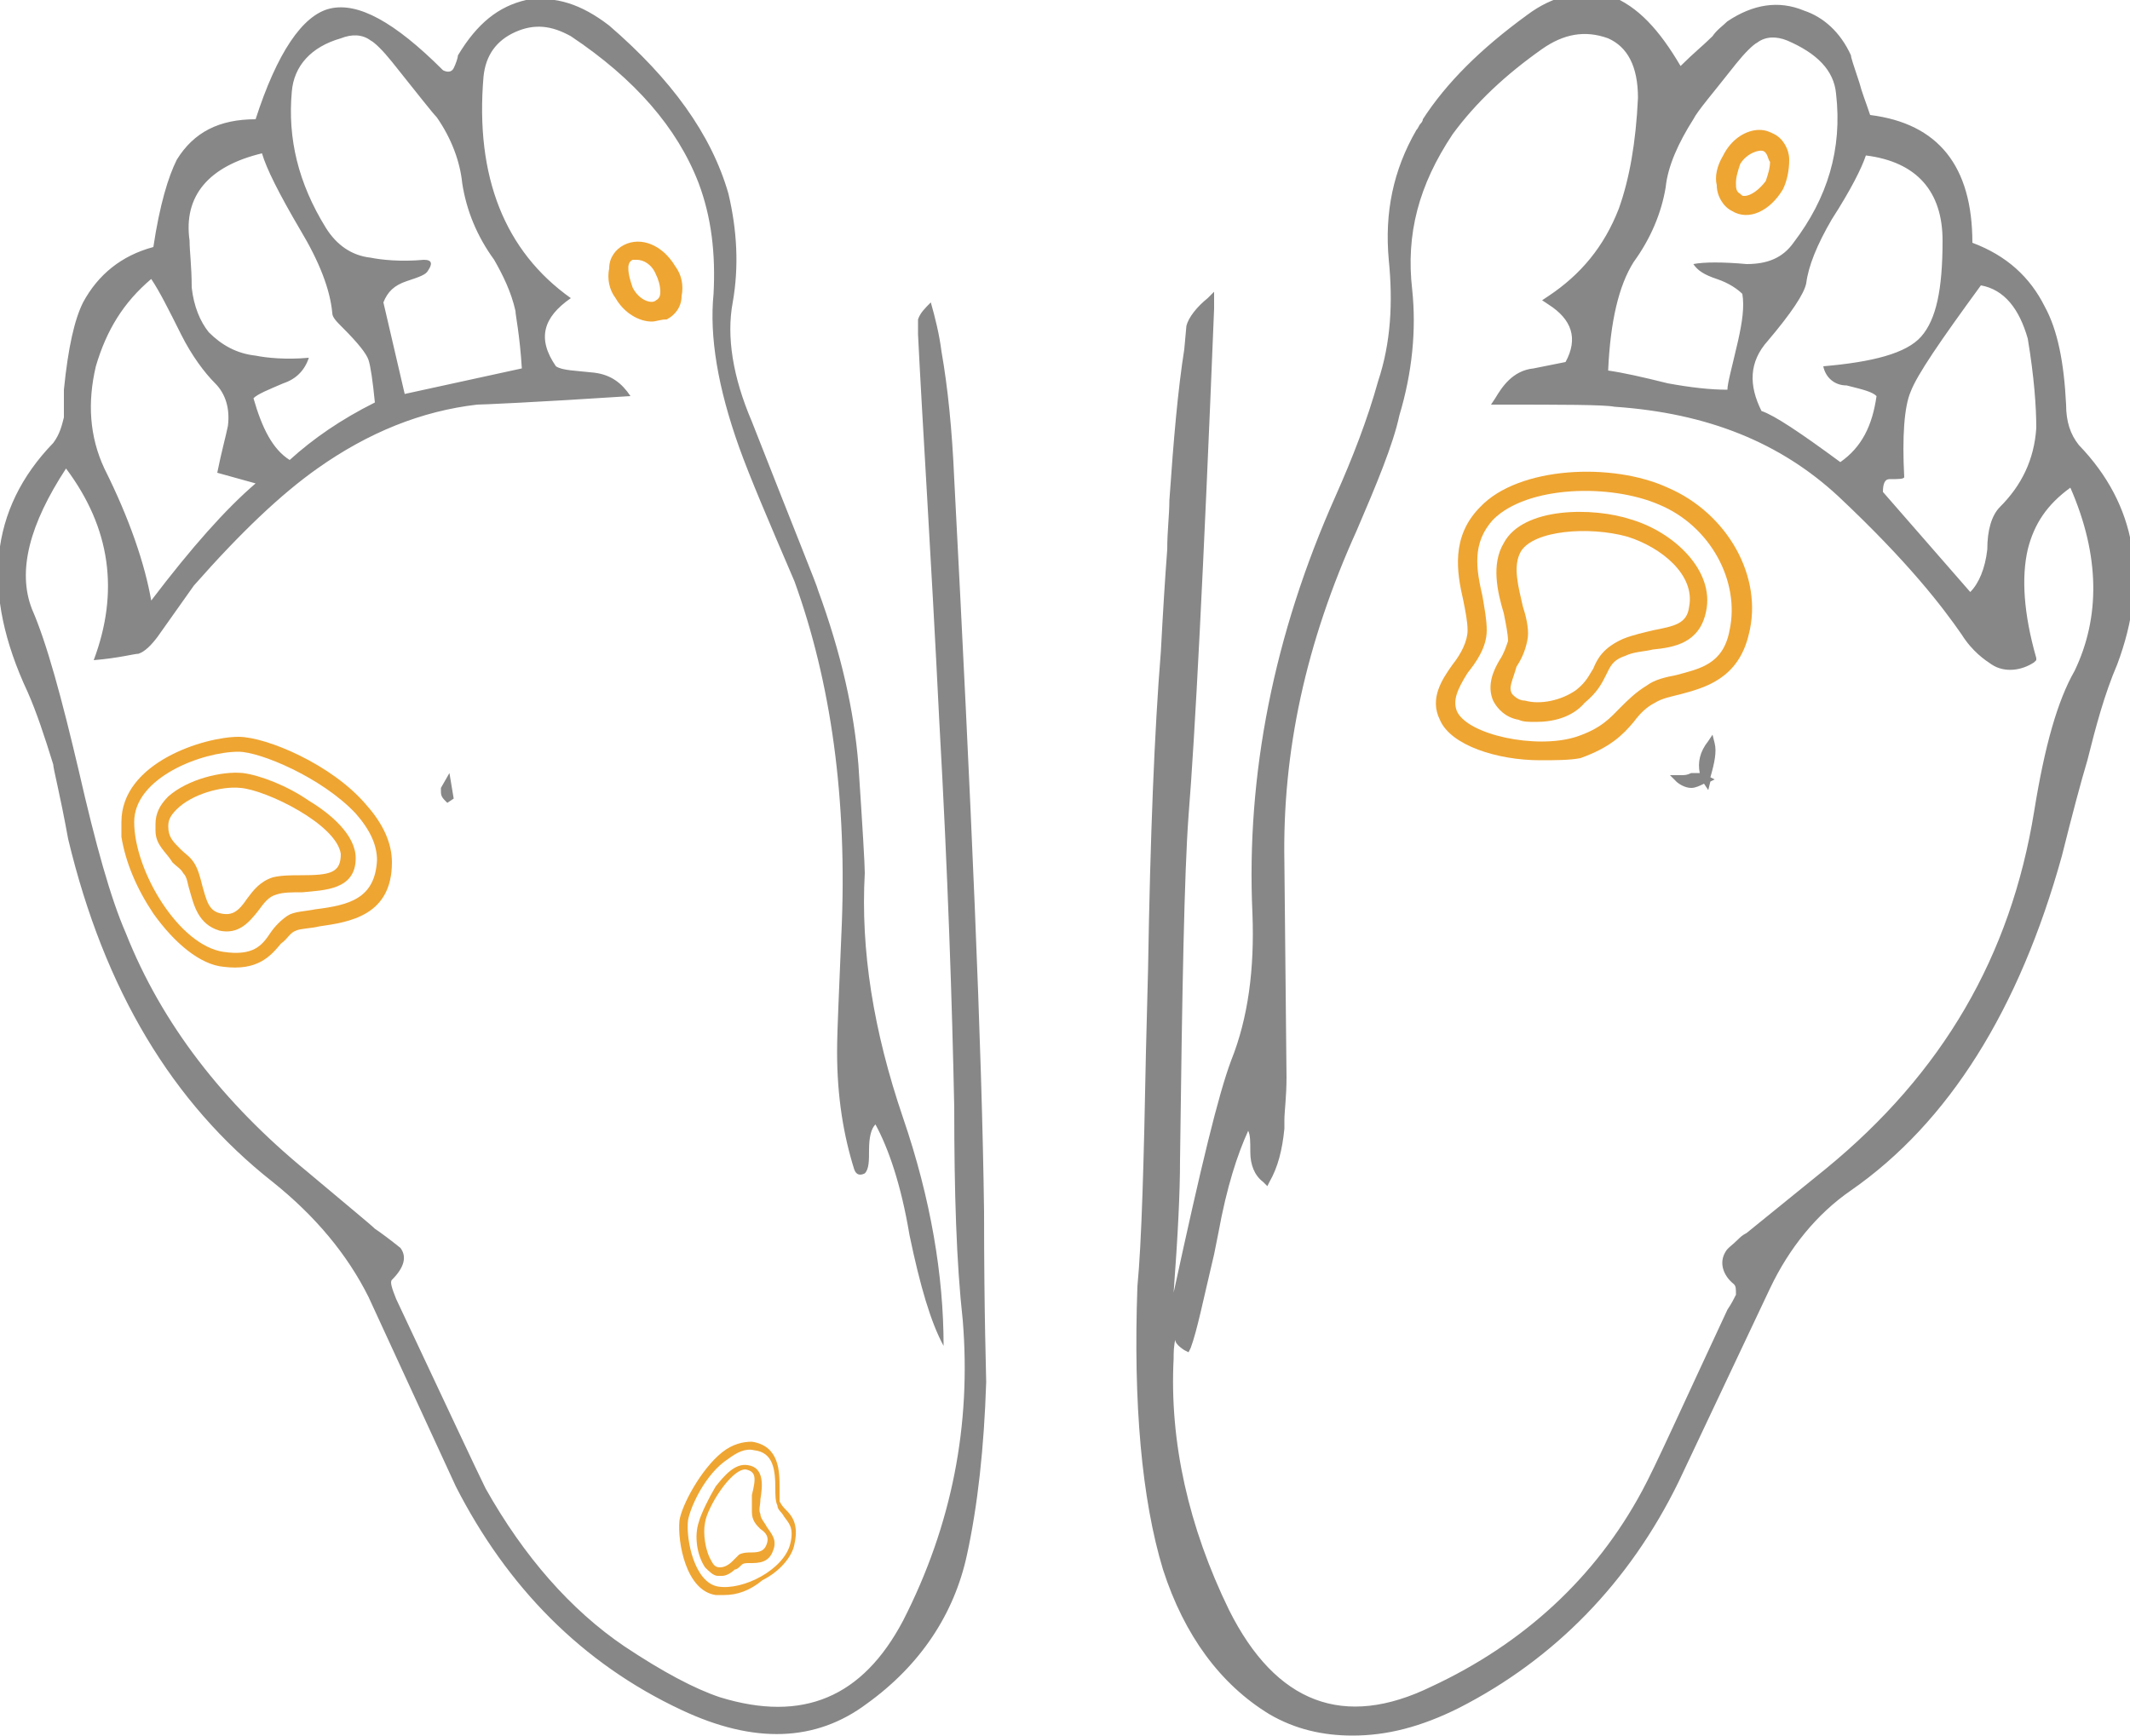
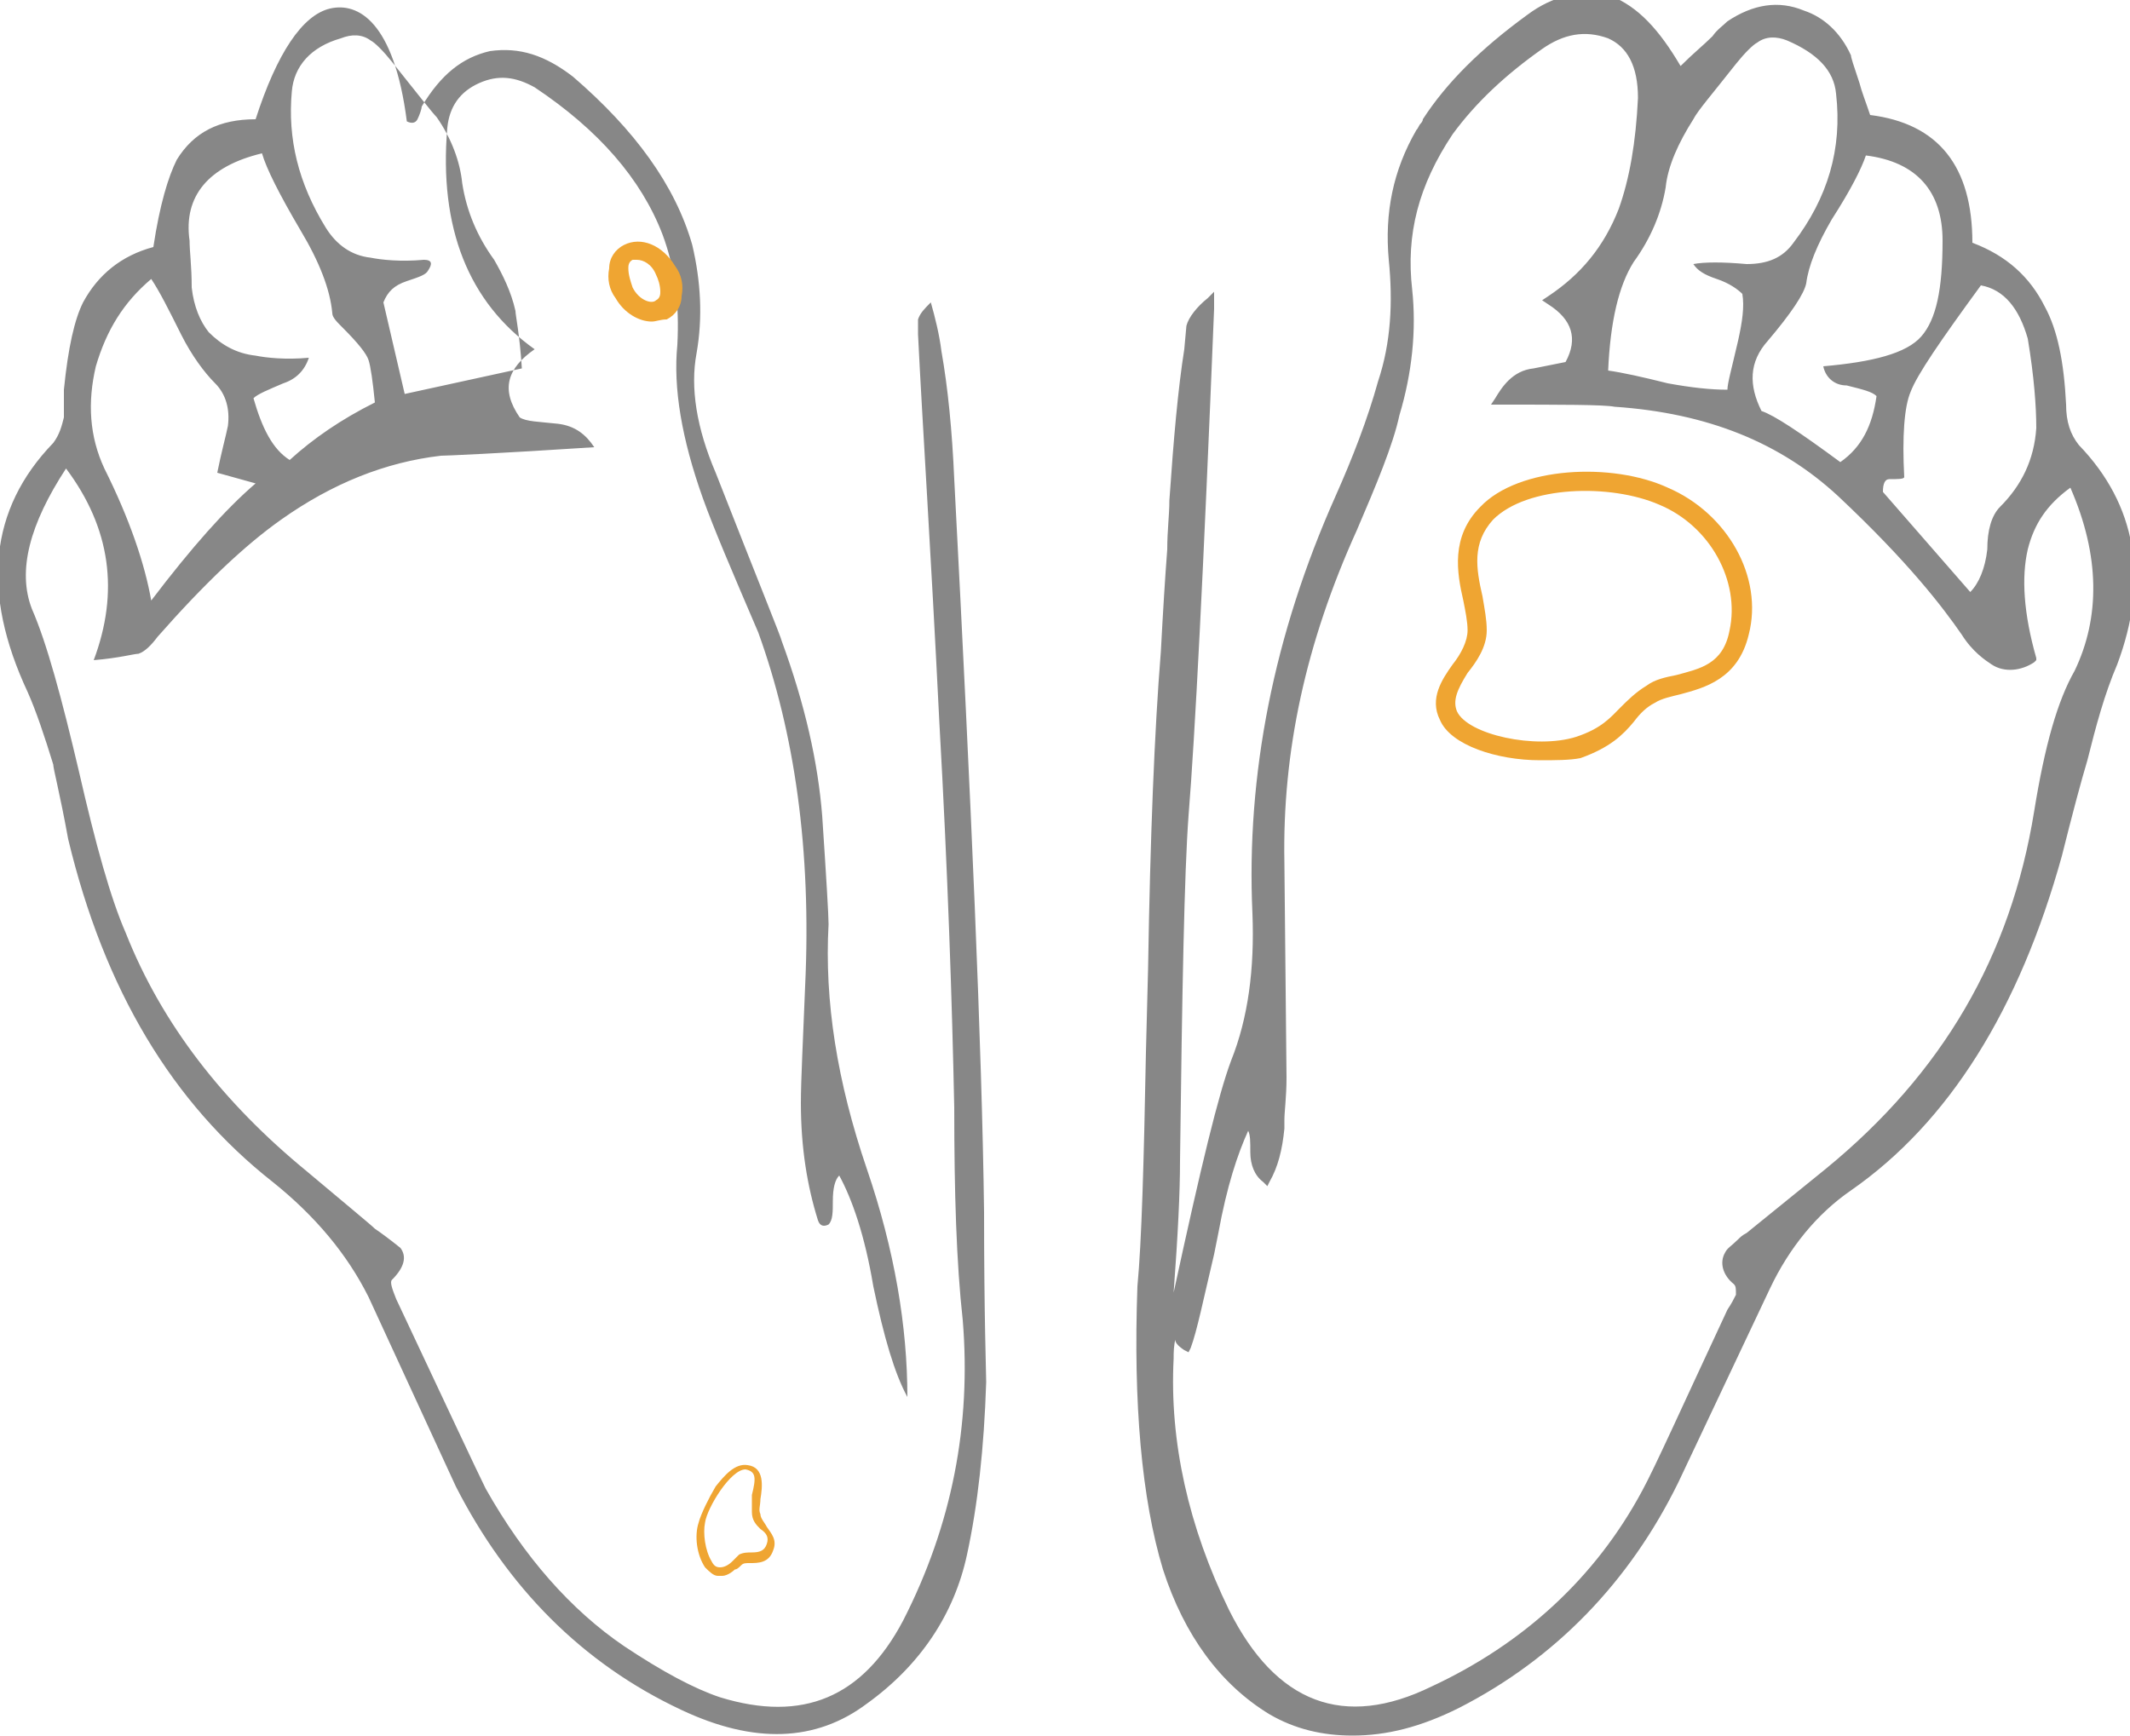
<svg xmlns="http://www.w3.org/2000/svg" viewBox="0 0 100 81.5">
  <style>.st0{fill:#878787}.st1{fill:#efa532}</style>
-   <path class="st0" d="M97.6 20.9c-.4-.5-.6-1.1-.6-1.9-.1-2-.4-3.5-1-4.6-.7-1.4-1.8-2.4-3.4-3 0-3.6-1.6-5.6-4.8-6-.2-.6-.4-1.1-.5-1.5-.3-.9-.4-1.2-.4-1.3-.5-1.1-1.3-1.8-2.2-2.1-1.2-.5-2.4-.3-3.6.5-.2.2-.5.4-.7.7-.4.4-.9.8-1.5 1.4-1-1.7-2-2.8-3.3-3.3-1.4-.3-2.7 0-3.9.9-2.2 1.6-3.8 3.2-4.9 4.9 0 .1-.1.2-.1.2-.1.1-.1.2-.2.3C65.4 8 65 10 65.2 12.2c.2 2 .1 3.9-.5 5.7-.5 1.8-1.2 3.6-2 5.4-2.9 6.5-4.2 13.1-3.9 19.6.1 2.6-.2 4.9-1 6.9-.6 1.6-1.4 4.9-2.7 10.9.2-2.7.3-4.7.3-6.2.1-8 .2-13.5.4-16.2.3-3.7.7-11.4 1.2-23.8v-.8l-.3.3c-.5.4-.9.9-1 1.3l-.1 1.1c-.3 1.9-.5 4.2-.7 7.1 0 .7-.1 1.4-.1 2.3-.1 1.3-.2 2.9-.3 4.8-.3 3.7-.5 8.7-.6 14.9l-.1 3.9c-.1 5.2-.2 8.9-.4 11-.2 5.5.2 10 1.2 13.3 1 3.1 2.7 5.4 5 6.8 1.2.7 2.5 1 3.9 1 1.6 0 3.2-.4 5-1.3 4.5-2.3 8-5.9 10.3-10.6l4.3-9.1c.9-1.9 2.2-3.5 3.8-4.6 4.6-3.2 7.9-8.5 9.9-15.7.5-2 .9-3.5 1.2-4.5.4-1.6.8-3.1 1.4-4.5 1.5-4 .9-7.5-1.8-10.3zm-10-13.6c2.4.3 3.6 1.7 3.6 4s-.3 3.7-1 4.5-2.3 1.2-4.6 1.4c.1.5.5.9 1.1.9.8.2 1.2.3 1.4.5-.2 1.4-.7 2.4-1.7 3.1-1.9-1.4-3.1-2.2-3.7-2.4-.6-1.2-.6-2.3.3-3.3 1.1-1.3 1.7-2.2 1.8-2.7.1-.8.5-1.8 1.2-3 .9-1.4 1.4-2.4 1.6-3zm6.3 16.5c-.4.4-.6 1.1-.6 2-.1.9-.4 1.6-.8 2l-4.1-4.7c0-.4.1-.6.3-.6.4 0 .7 0 .7-.1-.1-1.9 0-3.3.3-4 .3-.8 1.4-2.4 3.3-5 1.1.2 1.8 1.1 2.2 2.5.3 1.8.4 3.2.4 4.2-.1 1.5-.7 2.7-1.7 3.7zm-9.7-12.4c-.5.7-1.2 1-2.2 1-1.1-.1-2-.1-2.5 0 .2.3.5.5 1.1.7.6.2 1 .5 1.2.7.1.6 0 1.3-.2 2.2-.3 1.3-.5 2-.5 2.3-.8 0-1.7-.1-2.8-.3-1.2-.3-2.1-.5-2.8-.6.1-2.3.5-4 1.2-5.1.8-1.1 1.3-2.3 1.5-3.5.1-1 .6-2.1 1.3-3.2.2-.4.9-1.2 2-2.6.4-.5.8-.9 1-1 .4-.3.9-.3 1.4-.1 1.4.6 2.2 1.4 2.3 2.5.3 2.6-.4 4.9-2 7zm-28.6 52 .2.1.1-.2c.3-.8.6-2.3 1.1-4.4l.2-1c.4-2.2.9-3.7 1.4-4.8.1.2.1.5.1 1 0 .6.2 1.1.6 1.4l.2.2.1-.2c.4-.7.6-1.5.7-2.5v-.4c0-.4.1-1.1.1-2l-.1-10.1c-.1-5.2 1-10.3 3.4-15.6.9-2.1 1.7-4 2-5.4.6-2 .8-4 .6-5.9-.3-2.6.3-4.9 1.9-7.3 1.1-1.5 2.5-2.8 4.2-4 1-.7 2-.9 3.1-.5.9.4 1.4 1.3 1.4 2.8-.1 2.1-.4 3.8-.9 5.2-.7 1.8-1.8 3.1-3.3 4.1l-.3.2.3.2c1.1.7 1.4 1.6.8 2.7l-1.5.3c-1 .1-1.5.9-1.8 1.4l-.2.3h.3c3 0 5 0 5.5.1 4.4.3 7.8 1.7 10.5 4.2 3.3 3.1 4.9 5.2 5.8 6.5.5.8 1.1 1.2 1.4 1.4.6.4 1.4.3 2-.1l.1-.1v-.1c-.6-2.1-.7-3.8-.4-5.1.3-1.2.9-2.1 2-2.9 1.4 3.2 1.4 6.1.2 8.6-.8 1.4-1.4 3.5-1.9 6.6-1.1 6.8-4.3 12.3-9.8 16.8l-3.7 3c-.2.1-.3.2-.4.3-.3.3-.5.4-.6.6-.3.5-.1 1.1.4 1.5.1.1.1.2.1.5-.1.2-.2.4-.4.7-2.1 4.5-3.4 7.4-4 8.5-2.2 4.1-5.6 7.2-9.9 9.2-4.1 2-7.3.8-9.5-3.6-1.9-3.9-2.8-7.9-2.6-11.8 0-.3 0-.6.1-1-.1.2.1.4.4.6zM46.2 56.9c-.1-7.7-.6-19.1-1.4-34.4-.1-2.3-.3-4.3-.6-6-.1-.8-.3-1.6-.5-2.3-.3.3-.5.5-.6.8v.7c.2 4.1.6 10.1 1 18.2.4 7.1.6 13.2.7 18.1 0 4 .1 7.3.4 10 .4 4.9-.5 9.6-2.8 14.1-1.9 3.6-4.7 4.8-8.6 3.6-1.2-.4-2.7-1.2-4.5-2.4-2.5-1.7-4.7-4.2-6.5-7.4-.4-.8-1.8-3.8-4.2-8.9-.2-.5-.3-.8-.2-.9.6-.6.7-1.1.4-1.5-.5-.4-.9-.7-1.2-.9-.2-.2-1.3-1.1-3.2-2.7-3.9-3.2-6.8-6.9-8.5-11.2-.7-1.6-1.4-4.1-2.2-7.6-.8-3.4-1.5-6-2.2-7.6-.7-1.8-.1-4 1.6-6.6 2.1 2.8 2.5 5.8 1.3 9 1.2-.1 1.9-.3 2.1-.3.3-.1.6-.4.9-.8l1.7-2.4c2.2-2.5 4.1-4.3 5.8-5.5 2.4-1.7 4.9-2.7 7.5-3 .2 0 2.6-.1 7.2-.4-.4-.6-.9-1-1.7-1.1-.9-.1-1.5-.1-1.8-.3-.9-1.3-.6-2.3.7-3.2-3.1-2.2-4.5-5.7-4.1-10.4.1-1 .6-1.7 1.5-2.1.9-.4 1.7-.3 2.6.2 3 2 5 4.3 6 6.9.6 1.6.8 3.3.7 5.2-.2 2 .2 4.4 1.2 7.2.5 1.4 1.4 3.5 2.6 6.3 1.7 4.7 2.5 10.2 2.2 16.6-.1 2.6-.2 4.4-.2 5.5 0 2.1.3 3.9.8 5.5.1.3.3.3.5.2.2-.2.2-.6.2-1.1 0-.6.1-1 .3-1.2.6 1.1 1.2 2.8 1.6 5.2.5 2.4 1 4.1 1.6 5.2 0-3.3-.6-6.9-1.9-10.7-1.4-4.1-2-7.9-1.8-11.5 0-.4-.1-2.1-.3-5.1-.2-2.5-.8-5.2-1.9-8.2 0-.1-1.1-2.8-3.1-7.9-.9-2.1-1.2-4-.9-5.6.3-1.7.2-3.4-.2-5.1-.8-2.8-2.7-5.4-5.6-7.9-1.3-1-2.5-1.4-3.9-1.2-1.3.3-2.3 1.1-3.2 2.6 0 .1-.1.4-.2.6-.1.2-.3.2-.5.1C18.5 1 16.8.1 15.5.4 14.2.7 13 2.5 12 5.6c-1.7 0-2.9.6-3.7 1.9-.4.8-.8 2.1-1.1 4.1-1.5.4-2.6 1.3-3.3 2.6-.4.8-.7 2.1-.9 4.1v1.3c-.1.4-.2.8-.5 1.2-3 3.1-3.4 7-1.2 11.7.4.9.8 2.1 1.2 3.4 0 .2.3 1.3.7 3.5 1.7 7.1 4.9 12.4 9.6 16.1 2 1.6 3.5 3.4 4.5 5.4l4.1 8.9c2.4 4.7 5.9 8.3 10.6 10.5 3.4 1.6 6.3 1.5 8.7-.3 2.5-1.8 4.1-4.2 4.7-7 .5-2.3.8-5 .9-8.1 0-.4-.1-3.1-.1-8zM13.7 4.3c.1-1.2.9-2.1 2.3-2.5.5-.2 1-.2 1.4.1.2.1.6.5 1 1 1.2 1.5 1.9 2.4 2.1 2.6.7 1 1.1 2.1 1.2 3.1.2 1.3.7 2.5 1.5 3.6.4.7.8 1.5 1 2.4 0 .2.2 1.1.3 2.7L19 18.5l-1-4.3c.2-.5.5-.8 1.1-1 .6-.2.9-.3 1-.5.2-.3.2-.5-.2-.5-1.1.1-2 0-2.5-.1-.9-.1-1.6-.6-2.1-1.4-1.3-2.1-1.8-4.2-1.6-6.4zm-1.4 2.9c.2.7.8 1.9 1.8 3.6.9 1.5 1.4 2.8 1.5 3.9 0 .2.2.4.5.7.7.7 1.1 1.2 1.2 1.5.1.3.2 1 .3 2-1.6.8-2.9 1.7-4 2.7-.8-.5-1.3-1.5-1.7-2.9.2-.2.7-.4 1.4-.7.6-.2 1-.6 1.2-1.2-1.1.1-2 0-2.5-.1-.9-.1-1.6-.5-2.2-1.1-.4-.5-.7-1.2-.8-2.1 0-1-.1-1.7-.1-2.2-.3-2.1.9-3.5 3.4-4.1zm-7.8 10c.5-1.7 1.3-3 2.6-4.1.4.6.8 1.4 1.4 2.6.5 1 1.1 1.8 1.6 2.3s.7 1.2.6 2c-.1.5-.3 1.2-.5 2.2l1.8.5c-1.4 1.2-3 3-4.9 5.5-.3-1.7-1-3.8-2.2-6.2-.7-1.5-.8-3.1-.4-4.8z" />
-   <path class="st0" d="M80.3 36.5c.2-.7.3-1.2.2-1.6l-.1-.4-.2.3c-.4.5-.5 1-.4 1.5h-.4c-.2.1-.3.1-.5.1h-.5l.3.3c.1.1.4.3.7.3.2 0 .4-.1.6-.2l.2.3.1-.4.2-.1-.2-.1zM21 37.7l-.1-.1c-.2-.2-.2-.3-.2-.5V37l.4-.7.2 1.2-.3.2z" />
-   <path class="st1" d="M34 74.9h-.4c-1.4-.2-1.8-2.5-1.7-3.5.1-.7 1-2.4 2-3.2.5-.4 1-.5 1.4-.5 1.3.2 1.3 1.4 1.3 2.2v.6c.1.2.2.3.3.4.3.3.6.7.4 1.6-.1.6-.7 1.3-1.5 1.7-.6.5-1.2.7-1.8.7m-1.7-3.5c-.1.9.3 2.9 1.4 3.1 1.2.2 3.1-.8 3.4-2 .2-.8-.1-1-.3-1.3-.1-.2-.3-.3-.3-.5-.1-.2-.1-.5-.1-.8 0-.9-.1-1.7-1-1.8-.4-.1-.8.1-1.2.4-1.1.7-1.8 2.3-1.9 2.9" />
+   <path class="st0" d="M97.6 20.9c-.4-.5-.6-1.1-.6-1.9-.1-2-.4-3.5-1-4.6-.7-1.4-1.8-2.4-3.4-3 0-3.6-1.6-5.6-4.8-6-.2-.6-.4-1.1-.5-1.5-.3-.9-.4-1.2-.4-1.3-.5-1.1-1.3-1.8-2.2-2.1-1.2-.5-2.4-.3-3.6.5-.2.2-.5.4-.7.7-.4.4-.9.8-1.5 1.4-1-1.7-2-2.8-3.3-3.3-1.4-.3-2.7 0-3.9.9-2.2 1.6-3.8 3.2-4.9 4.9 0 .1-.1.2-.1.2-.1.1-.1.2-.2.3C65.4 8 65 10 65.2 12.2c.2 2 .1 3.9-.5 5.7-.5 1.8-1.2 3.6-2 5.4-2.9 6.5-4.2 13.1-3.9 19.6.1 2.6-.2 4.9-1 6.9-.6 1.6-1.4 4.9-2.7 10.9.2-2.7.3-4.7.3-6.2.1-8 .2-13.5.4-16.2.3-3.7.7-11.4 1.2-23.8v-.8l-.3.3c-.5.4-.9.9-1 1.3l-.1 1.1c-.3 1.9-.5 4.2-.7 7.1 0 .7-.1 1.4-.1 2.3-.1 1.3-.2 2.9-.3 4.8-.3 3.7-.5 8.7-.6 14.9l-.1 3.9c-.1 5.2-.2 8.9-.4 11-.2 5.5.2 10 1.2 13.3 1 3.1 2.7 5.4 5 6.8 1.2.7 2.5 1 3.9 1 1.6 0 3.2-.4 5-1.3 4.5-2.3 8-5.9 10.3-10.6l4.3-9.1c.9-1.9 2.2-3.5 3.8-4.6 4.6-3.2 7.9-8.5 9.9-15.7.5-2 .9-3.5 1.2-4.5.4-1.6.8-3.1 1.4-4.5 1.5-4 .9-7.5-1.8-10.3zm-10-13.6c2.4.3 3.6 1.7 3.6 4s-.3 3.7-1 4.5-2.3 1.2-4.6 1.4c.1.5.5.9 1.1.9.8.2 1.2.3 1.4.5-.2 1.4-.7 2.4-1.7 3.1-1.9-1.4-3.1-2.2-3.7-2.4-.6-1.2-.6-2.3.3-3.3 1.1-1.3 1.7-2.2 1.8-2.7.1-.8.5-1.8 1.2-3 .9-1.4 1.4-2.4 1.6-3zm6.3 16.5c-.4.4-.6 1.1-.6 2-.1.9-.4 1.6-.8 2l-4.1-4.7c0-.4.1-.6.3-.6.4 0 .7 0 .7-.1-.1-1.9 0-3.3.3-4 .3-.8 1.4-2.4 3.3-5 1.1.2 1.8 1.1 2.2 2.5.3 1.8.4 3.2.4 4.2-.1 1.5-.7 2.7-1.7 3.7zm-9.7-12.4c-.5.7-1.2 1-2.2 1-1.1-.1-2-.1-2.5 0 .2.3.5.5 1.1.7.6.2 1 .5 1.2.7.1.6 0 1.3-.2 2.2-.3 1.3-.5 2-.5 2.3-.8 0-1.7-.1-2.8-.3-1.2-.3-2.1-.5-2.8-.6.1-2.3.5-4 1.2-5.1.8-1.1 1.3-2.3 1.5-3.5.1-1 .6-2.1 1.3-3.2.2-.4.9-1.2 2-2.6.4-.5.8-.9 1-1 .4-.3.9-.3 1.4-.1 1.4.6 2.2 1.4 2.3 2.5.3 2.6-.4 4.9-2 7zm-28.6 52 .2.1.1-.2c.3-.8.6-2.3 1.1-4.4l.2-1c.4-2.2.9-3.7 1.4-4.8.1.2.1.5.1 1 0 .6.2 1.1.6 1.4l.2.2.1-.2c.4-.7.6-1.5.7-2.5v-.4c0-.4.1-1.1.1-2l-.1-10.1c-.1-5.2 1-10.3 3.4-15.6.9-2.1 1.7-4 2-5.4.6-2 .8-4 .6-5.9-.3-2.6.3-4.9 1.9-7.3 1.1-1.5 2.5-2.8 4.2-4 1-.7 2-.9 3.1-.5.9.4 1.4 1.3 1.4 2.8-.1 2.1-.4 3.8-.9 5.2-.7 1.8-1.8 3.1-3.3 4.1l-.3.2.3.2c1.1.7 1.4 1.6.8 2.7l-1.5.3c-1 .1-1.5.9-1.8 1.4l-.2.3h.3c3 0 5 0 5.5.1 4.4.3 7.8 1.7 10.5 4.2 3.3 3.1 4.9 5.2 5.8 6.5.5.8 1.1 1.2 1.4 1.4.6.4 1.4.3 2-.1l.1-.1v-.1c-.6-2.1-.7-3.8-.4-5.1.3-1.2.9-2.1 2-2.9 1.4 3.2 1.4 6.1.2 8.6-.8 1.4-1.4 3.5-1.9 6.6-1.1 6.8-4.3 12.3-9.8 16.8l-3.7 3c-.2.1-.3.2-.4.3-.3.3-.5.4-.6.6-.3.5-.1 1.1.4 1.5.1.1.1.2.1.5-.1.2-.2.4-.4.7-2.1 4.5-3.4 7.4-4 8.5-2.2 4.1-5.6 7.2-9.9 9.2-4.1 2-7.3.8-9.5-3.6-1.9-3.9-2.8-7.9-2.6-11.8 0-.3 0-.6.1-1-.1.2.1.4.4.6zM46.2 56.9c-.1-7.7-.6-19.1-1.4-34.4-.1-2.3-.3-4.3-.6-6-.1-.8-.3-1.6-.5-2.3-.3.3-.5.5-.6.8v.7c.2 4.1.6 10.1 1 18.2.4 7.1.6 13.2.7 18.1 0 4 .1 7.3.4 10 .4 4.9-.5 9.6-2.8 14.1-1.9 3.6-4.7 4.8-8.6 3.6-1.2-.4-2.7-1.2-4.5-2.4-2.5-1.7-4.7-4.2-6.5-7.4-.4-.8-1.8-3.8-4.2-8.9-.2-.5-.3-.8-.2-.9.6-.6.7-1.1.4-1.5-.5-.4-.9-.7-1.2-.9-.2-.2-1.3-1.1-3.2-2.7-3.9-3.2-6.8-6.9-8.5-11.2-.7-1.6-1.4-4.1-2.2-7.6-.8-3.4-1.5-6-2.2-7.6-.7-1.8-.1-4 1.6-6.6 2.1 2.8 2.5 5.8 1.3 9 1.2-.1 1.9-.3 2.1-.3.3-.1.6-.4.9-.8c2.2-2.5 4.1-4.3 5.8-5.5 2.4-1.7 4.9-2.7 7.5-3 .2 0 2.6-.1 7.2-.4-.4-.6-.9-1-1.7-1.1-.9-.1-1.5-.1-1.8-.3-.9-1.3-.6-2.3.7-3.2-3.1-2.2-4.5-5.7-4.1-10.4.1-1 .6-1.7 1.5-2.1.9-.4 1.7-.3 2.6.2 3 2 5 4.3 6 6.9.6 1.6.8 3.3.7 5.2-.2 2 .2 4.4 1.2 7.2.5 1.4 1.4 3.5 2.6 6.3 1.7 4.7 2.5 10.2 2.2 16.6-.1 2.6-.2 4.4-.2 5.5 0 2.1.3 3.9.8 5.5.1.3.3.3.5.2.2-.2.2-.6.2-1.1 0-.6.1-1 .3-1.2.6 1.1 1.2 2.8 1.6 5.2.5 2.4 1 4.1 1.6 5.2 0-3.3-.6-6.9-1.9-10.7-1.4-4.1-2-7.9-1.8-11.5 0-.4-.1-2.1-.3-5.1-.2-2.5-.8-5.2-1.9-8.2 0-.1-1.1-2.8-3.1-7.9-.9-2.1-1.2-4-.9-5.6.3-1.7.2-3.4-.2-5.1-.8-2.8-2.7-5.4-5.6-7.9-1.3-1-2.5-1.4-3.9-1.2-1.3.3-2.3 1.1-3.2 2.6 0 .1-.1.4-.2.6-.1.2-.3.2-.5.1C18.5 1 16.8.1 15.5.4 14.2.7 13 2.5 12 5.6c-1.7 0-2.9.6-3.7 1.9-.4.8-.8 2.1-1.1 4.1-1.5.4-2.6 1.3-3.3 2.6-.4.8-.7 2.1-.9 4.1v1.3c-.1.4-.2.8-.5 1.2-3 3.1-3.4 7-1.2 11.7.4.9.8 2.1 1.2 3.4 0 .2.3 1.3.7 3.5 1.7 7.1 4.9 12.4 9.6 16.1 2 1.6 3.5 3.4 4.5 5.4l4.1 8.9c2.4 4.7 5.9 8.3 10.6 10.5 3.4 1.6 6.3 1.5 8.7-.3 2.5-1.8 4.1-4.2 4.7-7 .5-2.3.8-5 .9-8.1 0-.4-.1-3.1-.1-8zM13.7 4.3c.1-1.2.9-2.1 2.3-2.5.5-.2 1-.2 1.4.1.2.1.6.5 1 1 1.2 1.5 1.9 2.4 2.1 2.6.7 1 1.1 2.1 1.2 3.1.2 1.3.7 2.5 1.5 3.6.4.7.8 1.5 1 2.4 0 .2.2 1.1.3 2.7L19 18.5l-1-4.3c.2-.5.5-.8 1.1-1 .6-.2.9-.3 1-.5.2-.3.2-.5-.2-.5-1.1.1-2 0-2.5-.1-.9-.1-1.6-.6-2.1-1.4-1.3-2.1-1.8-4.2-1.6-6.4zm-1.4 2.9c.2.7.8 1.9 1.8 3.6.9 1.5 1.4 2.8 1.5 3.9 0 .2.2.4.5.7.7.7 1.1 1.2 1.2 1.5.1.3.2 1 .3 2-1.6.8-2.9 1.7-4 2.7-.8-.5-1.3-1.5-1.7-2.9.2-.2.7-.4 1.4-.7.6-.2 1-.6 1.2-1.2-1.1.1-2 0-2.5-.1-.9-.1-1.6-.5-2.2-1.1-.4-.5-.7-1.2-.8-2.1 0-1-.1-1.7-.1-2.2-.3-2.1.9-3.5 3.4-4.1zm-7.8 10c.5-1.7 1.3-3 2.6-4.1.4.6.8 1.4 1.4 2.6.5 1 1.1 1.8 1.6 2.3s.7 1.2.6 2c-.1.5-.3 1.2-.5 2.2l1.8.5c-1.4 1.2-3 3-4.9 5.5-.3-1.7-1-3.8-2.2-6.2-.7-1.5-.8-3.1-.4-4.8z" />
  <path class="st1" d="M33.9 74h-.2c-.2 0-.4-.2-.6-.4-.4-.6-.5-1.5-.3-2.1.1-.4.5-1.2.8-1.7.4-.5.9-1.1 1.5-1 .8.1.7 1 .6 1.6 0 .3-.1.5 0 .7 0 .2.2.4.3.6.2.3.5.6.3 1.1-.2.6-.7.6-1.1.6-.2 0-.3 0-.4.1-.1.1-.2.2-.3.2 0 0-.3.3-.6.3m1.1-5c-.7 0-1.8 1.8-1.9 2.5-.1.5 0 1.3.3 1.8.1.2.2.3.4.3s.4-.1.6-.3l.3-.3c.2-.1.4-.1.6-.1.4 0 .6-.1.7-.4.1-.3 0-.5-.3-.7-.2-.2-.4-.4-.4-.8v-.8c.2-.8.2-1.1-.3-1.2.1 0 .1 0 0 0M30.6 15.1c-.6 0-1.3-.4-1.7-1.1-.3-.4-.4-.9-.3-1.4 0-.5.3-.9.7-1.1.8-.4 1.8 0 2.4 1 .3.4.4.9.3 1.4 0 .5-.3.9-.7 1.1-.3 0-.5.1-.7.1m-.7-2.9h-.2c-.2.1-.2.3-.2.4 0 .3.1.6.2.9.3.6.9.8 1.1.6.2-.1.2-.3.2-.4 0-.3-.1-.6-.2-.8-.2-.5-.6-.7-.9-.7M72.3 35.7c-2 0-4.2-.7-4.7-1.9-.5-1 .1-1.9.6-2.6.4-.5.7-1.1.7-1.6 0-.4-.1-.9-.2-1.4-.3-1.3-.6-3 .8-4.4 1.8-1.9 6.2-2.1 8.8-.9 2.8 1.2 4.5 4.2 3.8 6.9-.5 2.1-2.1 2.5-3.2 2.8-.4.1-.9.2-1.2.4-.4.2-.7.5-1 .9-.5.6-1.1 1.2-2.5 1.7-.5.1-1.2.1-1.9.1m-3.9-2.3c.5 1.1 3.7 1.8 5.6 1.2 1.2-.4 1.6-.9 2.1-1.4.3-.3.7-.7 1.2-1 .4-.3.9-.4 1.4-.5 1.1-.3 2.2-.5 2.5-2.1.5-2.3-.9-4.9-3.3-5.9-2.3-1-6.2-.9-7.8.7-1 1.1-.8 2.3-.5 3.6.1.6.2 1.1.2 1.6 0 .8-.5 1.5-.9 2-.5.8-.7 1.3-.5 1.8" />
-   <path class="st1" d="M72.1 33.9c-.3 0-.6 0-.8-.1-.6-.1-1-.5-1.2-.9-.3-.7 0-1.4.3-1.9.2-.3.3-.6.4-.9 0-.3-.1-.8-.2-1.3-.3-1-.6-2.3 0-3.3.9-1.7 4.2-1.7 6-1.1 2 .6 3.9 2.4 3.5 4.3-.3 1.5-1.5 1.7-2.5 1.8-.4.1-.9.1-1.3.3-.6.2-.7.5-.9.9-.2.4-.4.8-1 1.3-.6.7-1.5.9-2.3.9M71 32.6c.1.1.3.3.6.3.7.2 1.7 0 2.4-.5.5-.4.6-.7.8-1 .2-.5.5-1 1.4-1.4.5-.2 1-.3 1.4-.4 1-.2 1.6-.3 1.7-1.1.3-1.5-1.3-2.8-2.9-3.3-1.8-.5-4.4-.3-5 .7-.4.7-.1 1.7.1 2.6.2.6.3 1.2.2 1.6-.1.5-.3.9-.5 1.2-.2.7-.4 1-.2 1.3M5.7 39.3v-.7c0-2.8 3.9-4 5.5-4 1.3 0 4.4 1.3 6 3.2.8.9 1.2 1.8 1.2 2.7 0 2.5-2 2.8-3.4 3-.4.1-.9.1-1.1.2-.3.1-.4.4-.7.6-.5.6-1.1 1.3-2.7 1.1-1.1-.1-2.3-1.1-3.3-2.5-.8-1.2-1.3-2.4-1.5-3.6m5.5-4c-1.7 0-4.9 1.2-4.9 3.3 0 2.3 2.1 5.8 4.2 6.1 1.4.2 1.8-.3 2.2-.9.2-.3.5-.6.8-.8s.8-.2 1.3-.3c1.6-.2 2.8-.5 2.9-2.3 0-.7-.3-1.4-1-2.2-1.6-1.7-4.5-2.9-5.5-2.9" />
-   <path class="st1" d="M7.3 39v-.3c0-.5.2-.9.6-1.3.9-.8 2.5-1.2 3.5-1.1.8.1 2.1.6 3.1 1.3 1 .6 2.2 1.6 2.2 2.7 0 1.5-1.5 1.5-2.5 1.6-.5 0-.9 0-1.2.1-.4.1-.6.4-.9.8-.4.5-.9 1.1-1.8.9-1-.3-1.2-1.2-1.4-1.9-.1-.3-.1-.6-.3-.8-.1-.2-.3-.3-.5-.5-.3-.5-.8-.8-.8-1.5m8.7 1.1c-.2-1.4-3.5-3-4.7-3.1-.9-.1-2.3.3-3 1-.3.3-.4.5-.4.8 0 .5.2.7.6 1.1.2.2.4.3.6.6.2.3.3.7.4 1.1.2.7.3 1.2.9 1.3.5.1.8-.1 1.2-.7.3-.4.6-.8 1.2-1 .4-.1.9-.1 1.3-.1 1.4 0 1.9-.1 1.9-1 0 .1 0 0 0 0M82.6 6.1c-.6 0-1.3.4-1.7 1.2-.3.5-.4 1-.3 1.4 0 .5.3 1 .7 1.2.8.5 1.8 0 2.4-1 .2-.4.3-.9.3-1.4s-.3-1-.7-1.2c-.2-.1-.4-.2-.7-.2m-.7 3.1c-.1 0-.1 0-.2-.1-.2-.1-.2-.3-.2-.5 0-.3.1-.6.2-.9.3-.5.9-.7 1.1-.6.2.1.2.4.3.5 0 .3-.1.6-.2.9-.3.4-.7.7-1 .7" />
</svg>